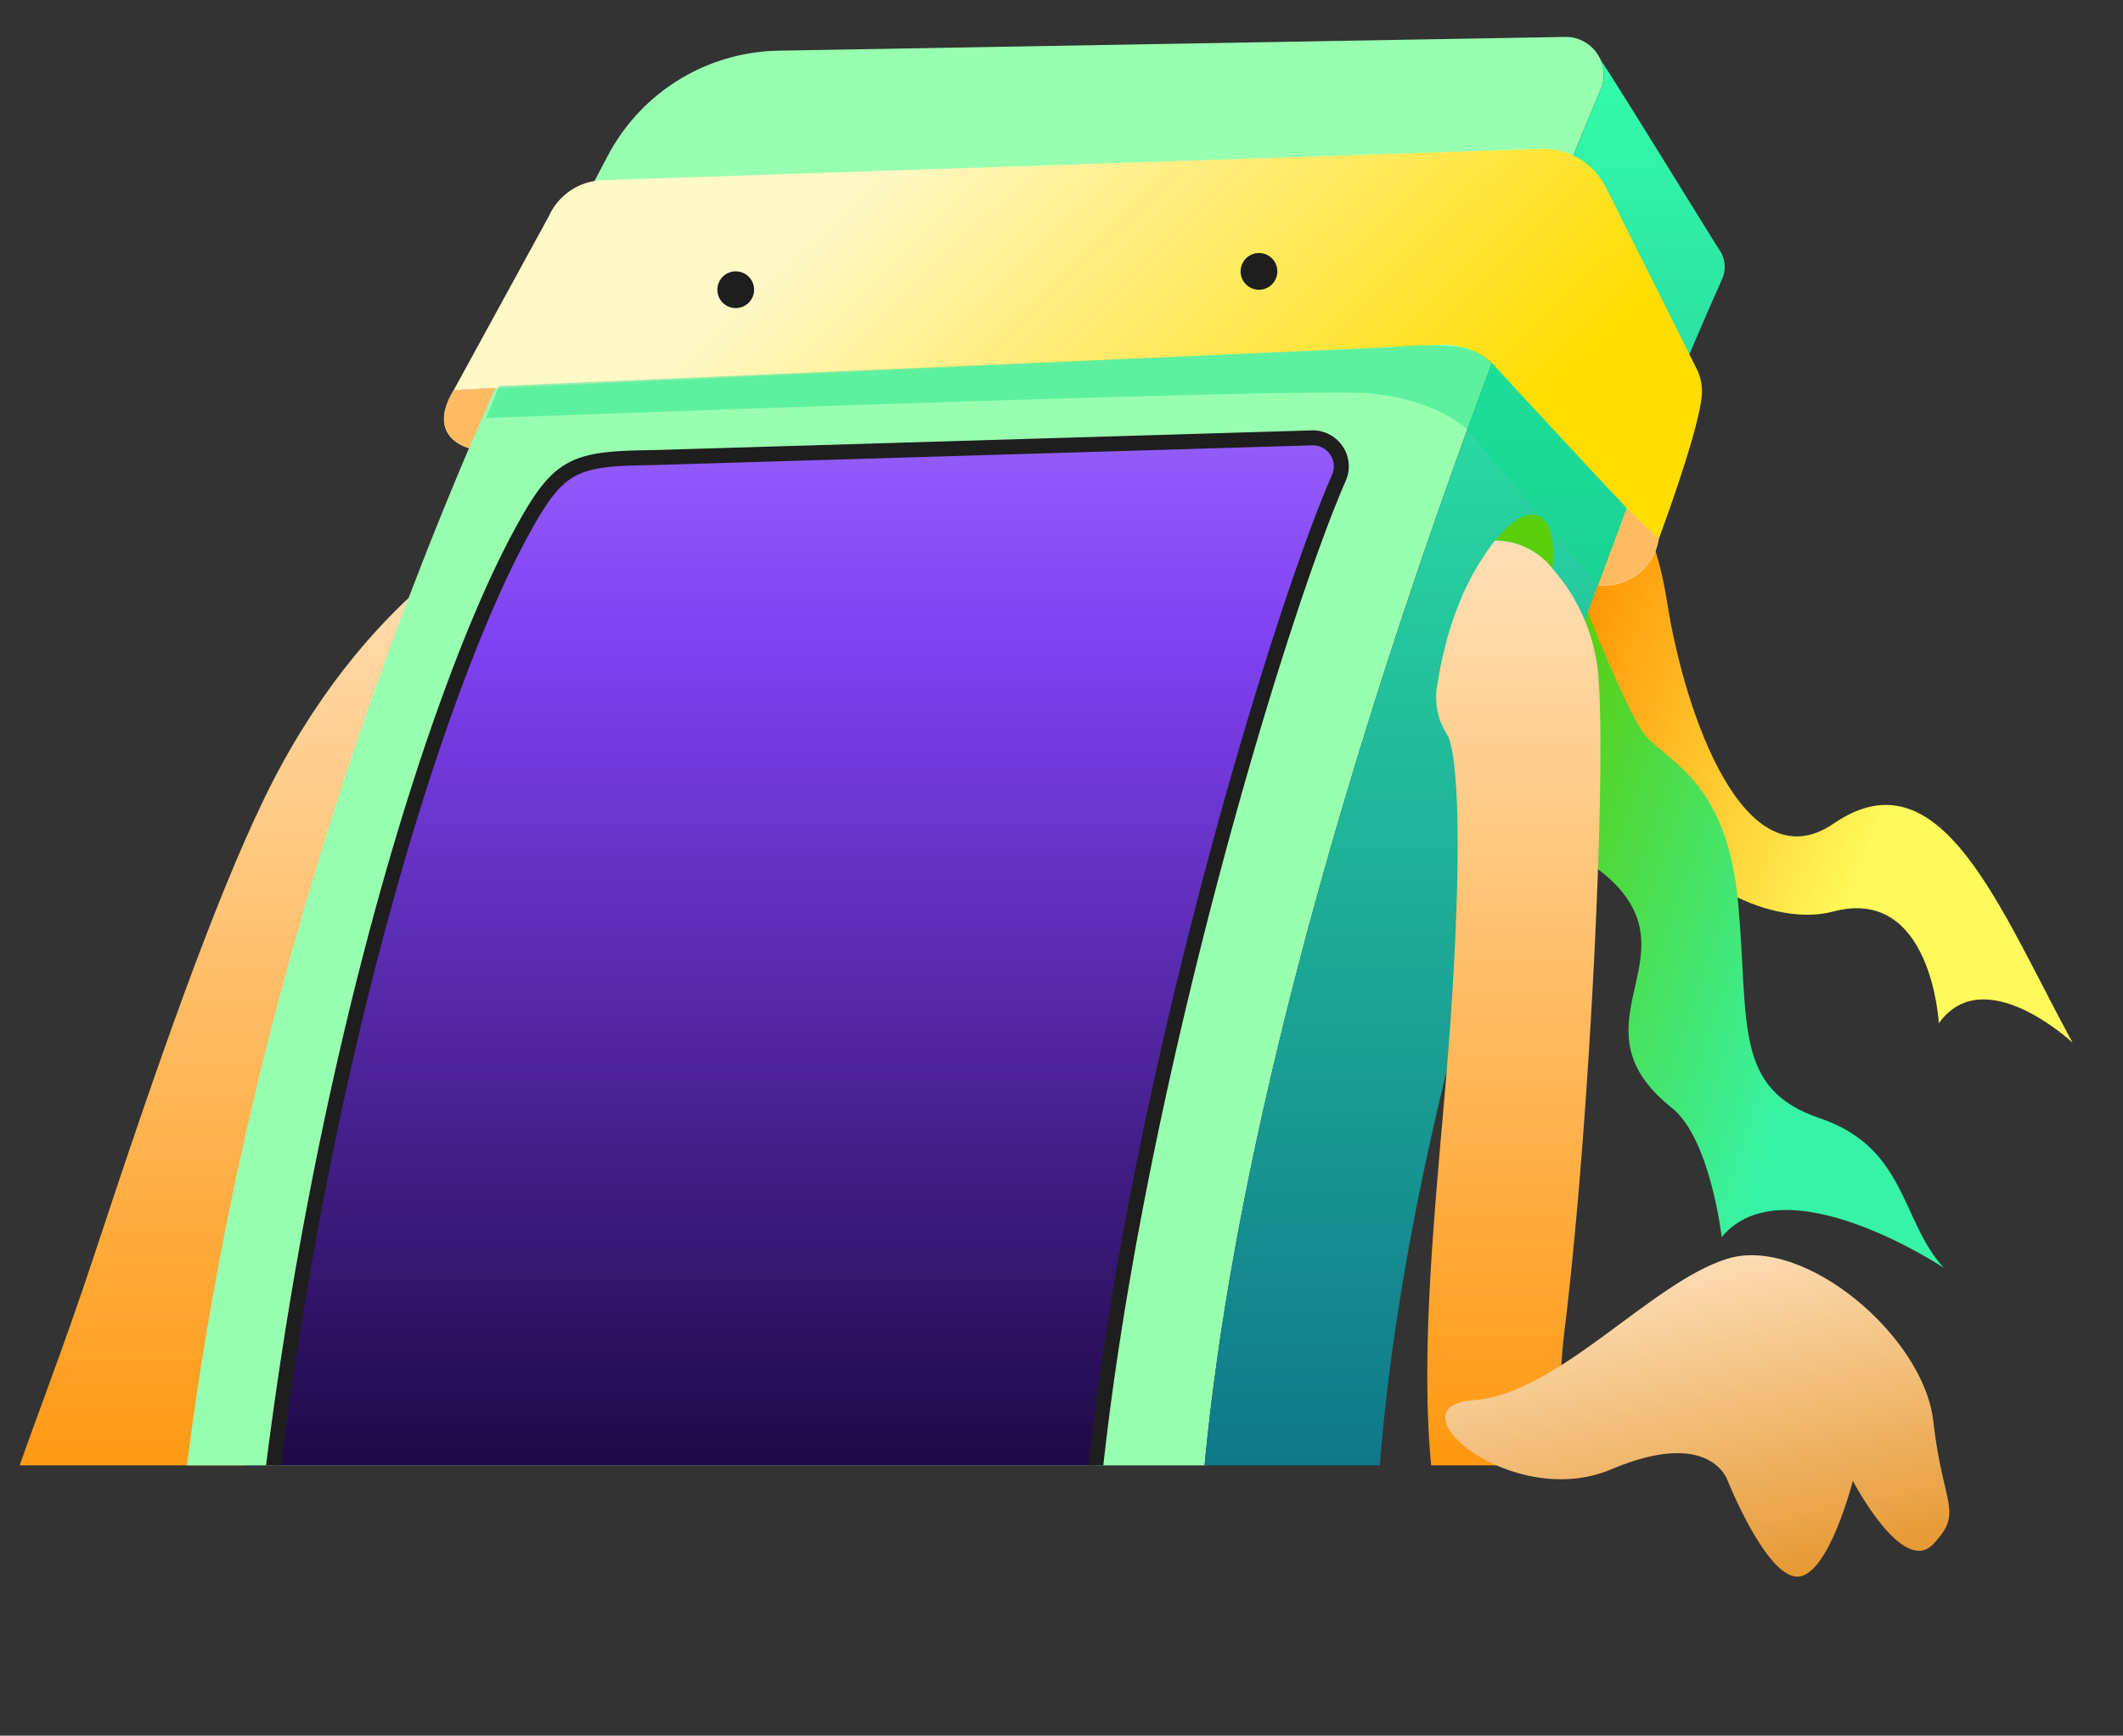
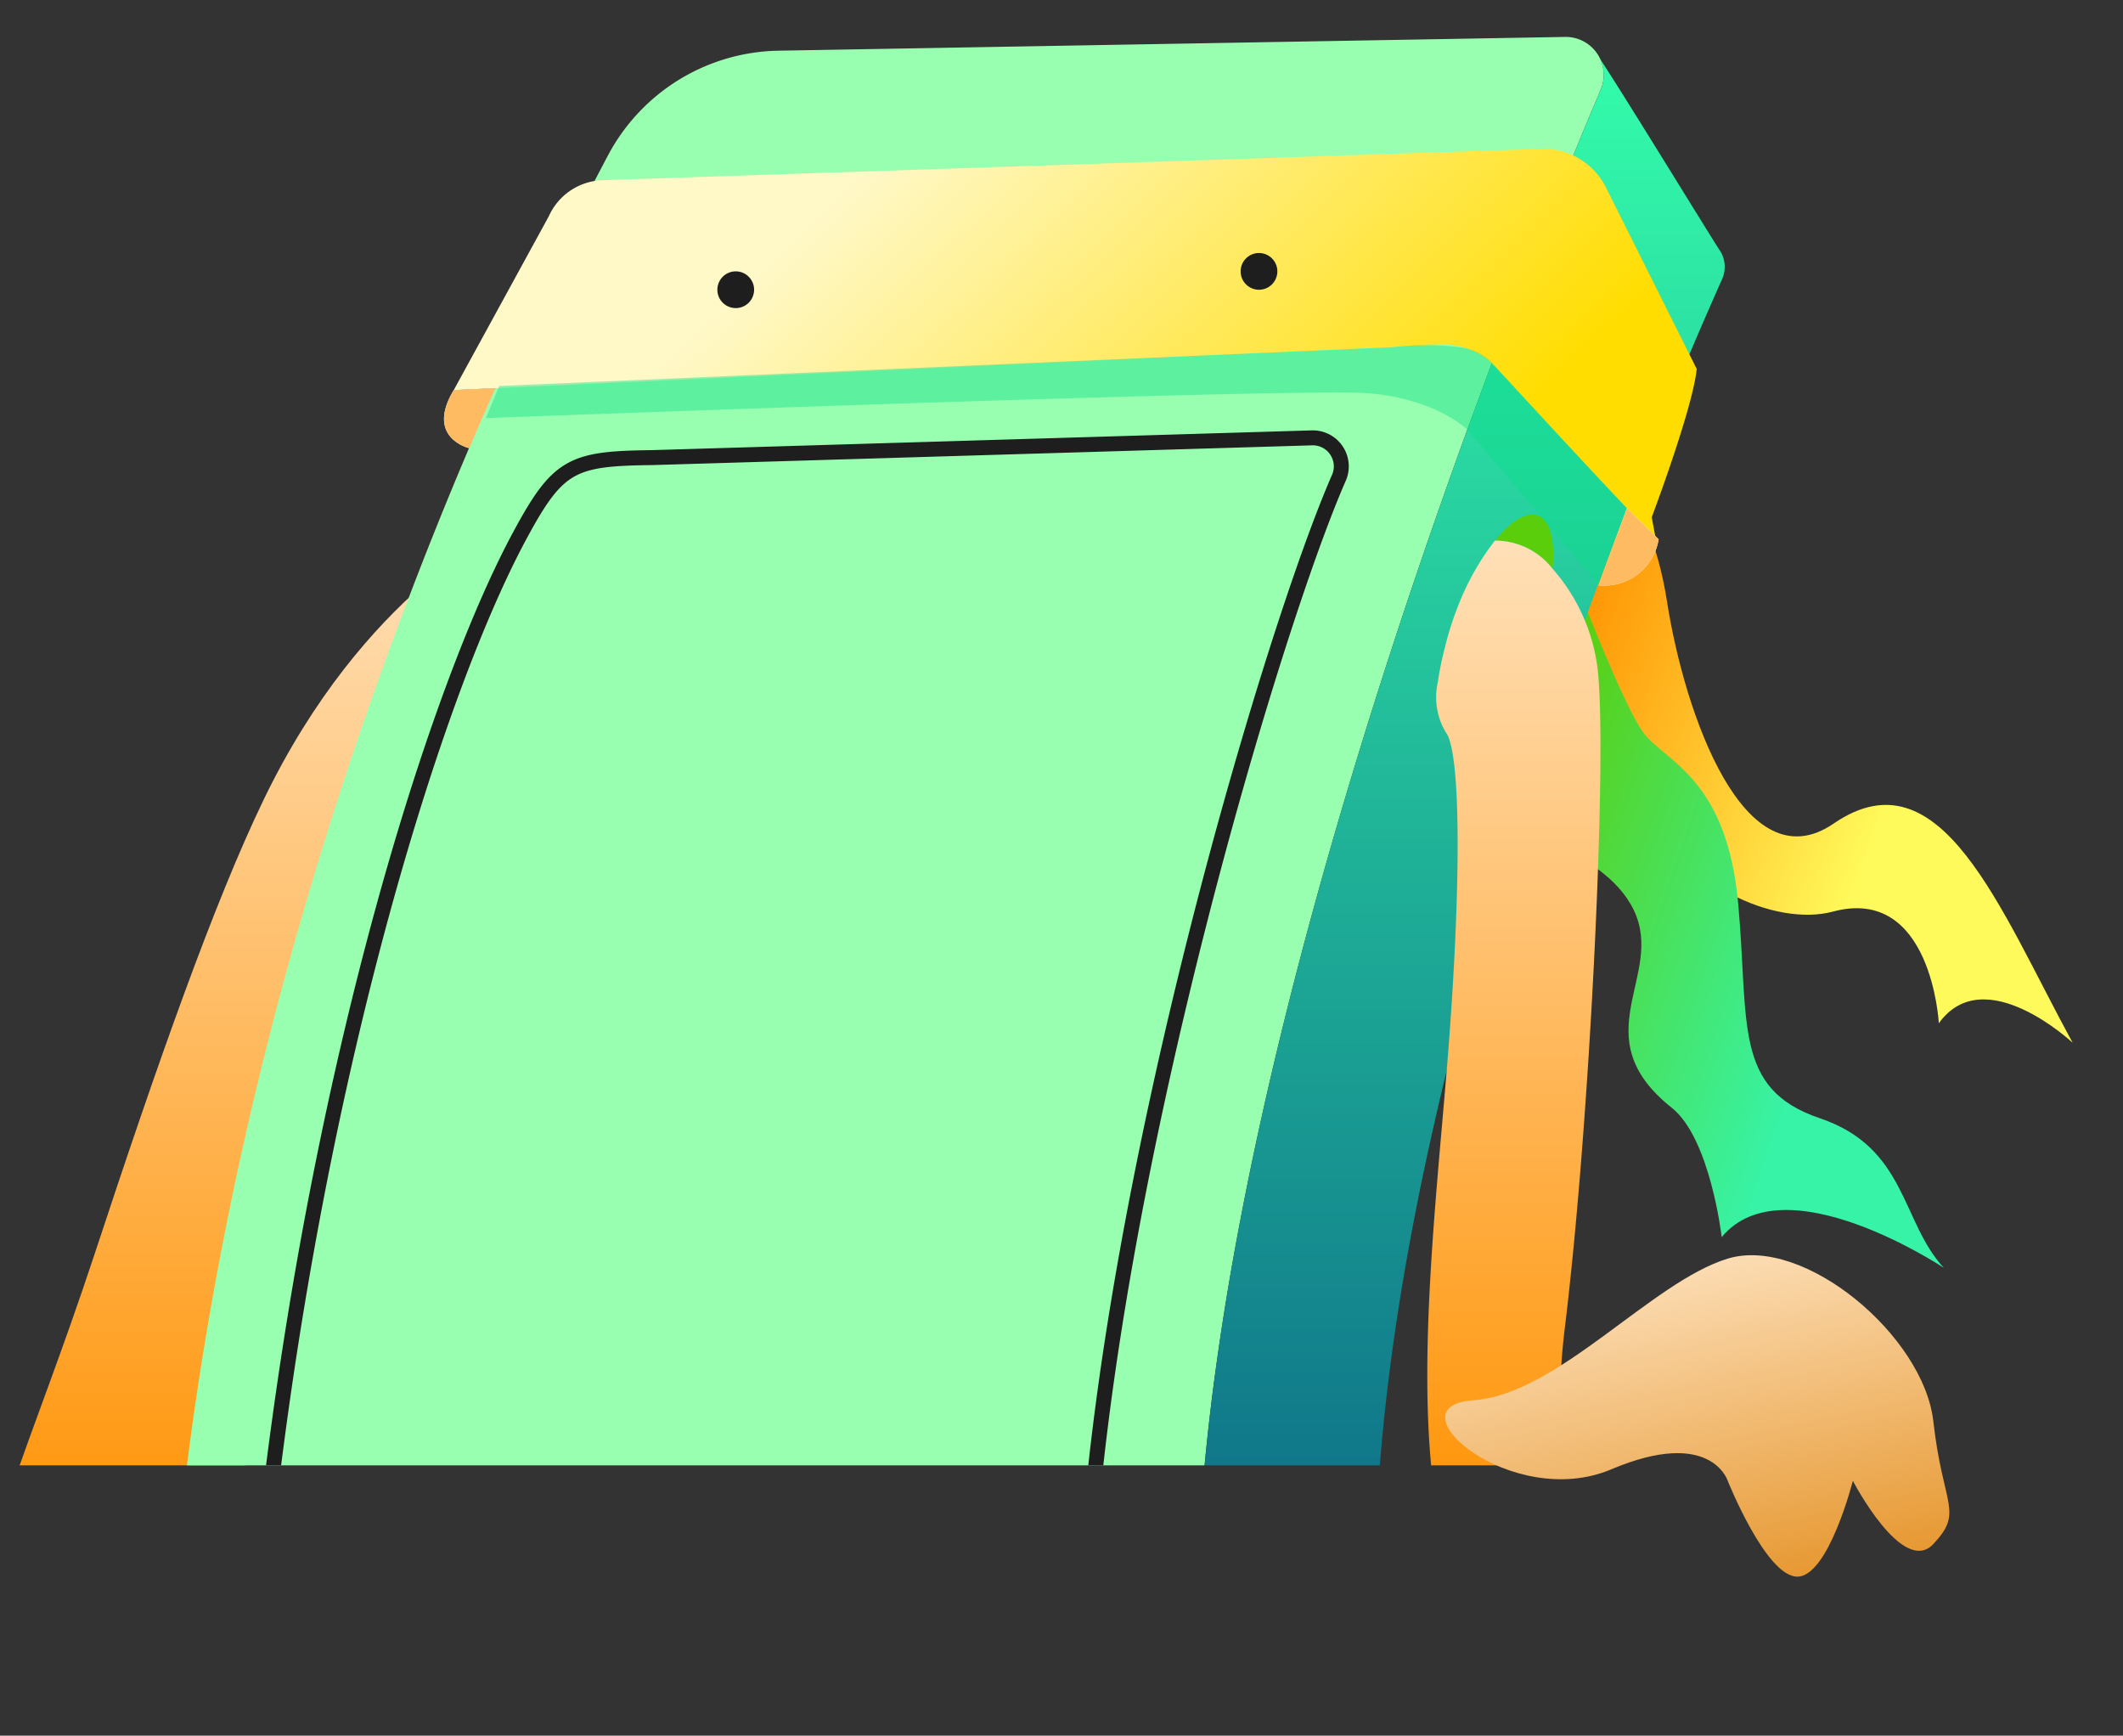
<svg xmlns="http://www.w3.org/2000/svg" width="142" height="116.077" viewBox="0 0 142 116.077">
  <rect x="0" y="0" width="142" height="116.077" fill="#333333" stroke="none" />
  <defs>
    <clipPath id="clip-path">
      <rect id="Rectangle_13" data-name="Rectangle 13" width="142" height="98" transform="translate(157 -1837)" fill="#8645ff" />
    </clipPath>
    <linearGradient id="linear-gradient" x1="0.5" x2="0.5" y2="1" gradientUnits="objectBoundingBox">
      <stop offset="0" stop-color="#ffe0b8" />
      <stop offset="1" stop-color="#ff9100" />
    </linearGradient>
    <linearGradient id="linear-gradient-2" x1="0.57" y1="0.713" x2="0" y2="0.222" gradientUnits="objectBoundingBox">
      <stop offset="0" stop-color="#fffa5b" />
      <stop offset="1" stop-color="#ff9100" />
    </linearGradient>
    <linearGradient id="linear-gradient-3" x1="0.608" y1="0.817" x2="0.081" y2="0.221" gradientUnits="objectBoundingBox">
      <stop offset="0" stop-color="#37f3a7" />
      <stop offset="1" stop-color="#5ecb00" />
    </linearGradient>
    <linearGradient id="linear-gradient-4" x1="0.5" x2="0.5" y2="1" gradientUnits="objectBoundingBox">
      <stop offset="0" stop-color="#33fbaa" />
      <stop offset="1" stop-color="#01407c" />
      <stop offset="1" stop-color="#003e7b" />
    </linearGradient>
    <linearGradient id="linear-gradient-5" x1="0.5" x2="0.5" y2="1" gradientUnits="objectBoundingBox">
      <stop offset="0" stop-color="#945df9" />
      <stop offset="0.176" stop-color="#7f41f3" />
      <stop offset="1" stop-color="#0e002a" />
    </linearGradient>
    <linearGradient id="linear-gradient-6" x1="0.922" y1="0.5" x2="0.257" y2="0.281" gradientUnits="objectBoundingBox">
      <stop offset="0" stop-color="#fd0" />
      <stop offset="1" stop-color="#fff8c7" />
    </linearGradient>
    <linearGradient id="linear-gradient-8" x1="-0.144" y1="0.473" x2="0.804" y2="0.975" gradientUnits="objectBoundingBox">
      <stop offset="0" stop-color="#e6962d" />
      <stop offset="0.19" stop-color="#e6962d" />
      <stop offset="1" stop-color="#ffe7c8" />
    </linearGradient>
  </defs>
  <g id="Group_6" data-name="Group 6" transform="translate(-157 1837)">
    <g id="Mask_Group_2" data-name="Mask Group 2" clip-path="url(#clip-path)">
      <path id="Path_384" data-name="Path 384" d="M478.741,200.935c4.238-12.863,8.012-23.573,11.32-30.433,6.73-13.958,16.2-18.224,16.2-18.224h0c-1.41,3.6-2.822,7.455-4.2,11.5-.64,1.874-1.274,3.778-1.9,5.738L496.69,181.4s-4.525,16.115-6.629,26.47-1.786,14.95-1.786,14.95-9.853-1.388-15.167-.867C470.3,222.226,474.5,213.8,478.741,200.935Z" transform="translate(-315.437 -1953.998)" fill="url(#linear-gradient)" />
      <path id="Path_356" data-name="Path 356" d="M3.568-.007S6.759,2.974,6.743,10.659s2.17,19.515,8.688,16.417c7.855-3.736,10.071,7.381,13.493,16.978,0,0-4.975-6.393-8.635-2.685,0,0,.966-9.2-5.827-8.485-3.921.414-9.886-3.293-11.419-9.409S-.021,10.388-.021,10.388Z" transform="translate(260.171 -1806.252) rotate(-9)" fill="url(#linear-gradient-2)" />
      <path id="Path_357" data-name="Path 357" d="M414.44,163.57s3.239,2.989,3.239,10.676,2.239,19.526,8.836,16.44c7.95-3.721,10.218,7.4,13.7,17.012,0,0-5.053-6.4-8.754-2.7,0,0,.96-9.2-5.921-8.5-3.972.406-10.022-3.315-11.588-9.436s-3.132-13.1-3.132-13.1Z" transform="translate(-149.739 -1950.998)" fill="none" />
      <path id="Path_358" data-name="Path 358" d="M6.648.124S9.205,13.343,10.573,15.4s4.851,3.984,4.31,12.016-2.267,12.168,3.154,15.01S22.31,50.08,24.655,53.6c0,0-9.436-8.69-14.35-4.351,0,0,.283-6.632-1.944-9.064C3.151,34.5,9.333,31.4,7.916,26.721S-.2,20.722.384,15.937C.847,12.151,6.648.124,6.648.124" transform="translate(254.276 -1801.295) rotate(-9)" fill="url(#linear-gradient-3)" />
      <path id="Path_359" data-name="Path 359" d="M506.36,217.449c1.82-36.036,21.208-84.055,26.893-97.449a2.54,2.54,0,0,0-2.388-3.532l-52.592.92a13.167,13.167,0,0,0-11.41,6.985c-7.772,14.654-24.974,51.3-28.989,95.1" transform="translate(-269.188 -1950.998)" fill="#98ffb0" />
      <path id="Path_360" data-name="Path 360" d="M447.629,295.783,512.422,322.6a2.382,2.382,0,0,0,3.259-2.609c-2.644-15.119-11.113-67.055-9.321-102.54,1.82-36.036,21.208-84.055,26.893-97.449a2.54,2.54,0,0,0-2.388-3.532l-52.592.92a13.167,13.167,0,0,0-11.41,6.985c-7.772,14.654-24.974,51.3-28.989,95.1-3.469,37.856,4.793,66.244,7.261,73.678A4.252,4.252,0,0,0,447.629,295.783Z" transform="translate(-269.188 -1950.998)" fill="none" />
      <path id="Path_362" data-name="Path 362" d="M429.2,217.449c1.82-36.036,21.208-84.055,26.894-97.449a2.49,2.49,0,0,0-.077-2.109c1.659,2.5,7.593,12.2,7.988,12.774a2.019,2.019,0,0,1,.2,2.015c-5.379,12.051-22.161,52.258-23.161,84.337C440.052,248.606,427.406,252.933,429.2,217.449Z" transform="translate(-192.026 -1950.998)" fill="url(#linear-gradient-4)" />
-       <path id="Path_363" data-name="Path 363" d="M510.677,220.075c1.411-26.933,12.534-64.143,16.941-74.153a1.908,1.908,0,0,0-1.852-2.64l-44.107,1.32c-5.36.062-6.284.463-8.846,5.22-5.929,11.007-14.331,38.276-17.445,71.018" transform="translate(-281.05 -1950.998)" fill="url(#linear-gradient-5)" />
      <path id="Path_364" data-name="Path 364" d="M510.677,220.075c1.411-26.933,12.534-64.143,16.941-74.153a1.908,1.908,0,0,0-1.852-2.64l-44.107,1.32c-5.36.062-6.284.463-8.846,5.22-5.929,11.007-14.331,38.276-17.445,71.018-2.359,24.814,52.652,7.686,52.652,7.686S510.506,223.337,510.677,220.075Z" transform="translate(-281.05 -1950.998)" fill="none" stroke="#1e1e1e" stroke-linecap="round" stroke-linejoin="round" stroke-width="1" />
-       <path id="Path_367" data-name="Path 367" d="M510.933,150.4a3.852,3.852,0,0,0-.751-1.116c-2.568-2.636-10.058-10.751-10.058-10.751a4.667,4.667,0,0,0-3.629-1.479l-66.028,3.031,6.359-11.626a4.082,4.082,0,0,1,3.588-2.409l62.794-2.093a4.66,4.66,0,0,1,4.325,2.575l6.07,12.138a3.334,3.334,0,0,1,.338,1.808c-.25,2.606-3.008,9.922-3.008,9.922" transform="translate(-243.117 -1950.998)" fill="url(#linear-gradient-6)" />
+       <path id="Path_367" data-name="Path 367" d="M510.933,150.4a3.852,3.852,0,0,0-.751-1.116c-2.568-2.636-10.058-10.751-10.058-10.751a4.667,4.667,0,0,0-3.629-1.479l-66.028,3.031,6.359-11.626a4.082,4.082,0,0,1,3.588-2.409l62.794-2.093a4.66,4.66,0,0,1,4.325,2.575l6.07,12.138c-.25,2.606-3.008,9.922-3.008,9.922" transform="translate(-243.117 -1950.998)" fill="url(#linear-gradient-6)" />
      <path id="Path_368" data-name="Path 368" d="M512.863,143.967s-2.949-.686-1.023-3.884l2.769-.127Z" transform="translate(-324.49 -1950.998)" fill="#fff" />
      <path id="Path_369" data-name="Path 369" d="M512.863,143.967s-2.949-.686-1.023-3.884l2.769-.127Z" transform="translate(-324.49 -1950.998)" fill="#ffbb61" />
      <path id="Path_370" data-name="Path 370" d="M458.869,132.147a1.228,1.228,0,1,0,1.228-1.228,1.229,1.229,0,0,0-1.228,1.228" transform="translate(-218.888 -1950.998)" fill="#1e1e1e" />
      <path id="Path_371" data-name="Path 371" d="M493.867,133.374a1.228,1.228,0,1,0,1.228-1.228,1.228,1.228,0,0,0-1.228,1.228" transform="translate(-288.884 -1950.998)" fill="#1e1e1e" />
      <path id="Path_372" data-name="Path 372" d="M437.051,119.1c0-.078.008-.156,0-.235.005.079,0,.157,0,.235" transform="translate(-172.802 -1950.998)" fill="#fff" />
      <path id="Path_373" data-name="Path 373" d="M437.241,119.413a2.471,2.471,0,0,1-.165.587,2.506,2.506,0,0,0,.165-.587" transform="translate(-173.011 -1950.998)" fill="#fff" />
      <path id="Path_374" data-name="Path 374" d="M437.122,118.356c.007.025.012.05.018.076-.006-.026-.011-.051-.018-.076" transform="translate(-172.956 -1950.998)" fill="#fff" />
      <path id="Path_375" data-name="Path 375" d="M437.076,119.1a2.427,2.427,0,0,1-.019.318,2.422,2.422,0,0,0,.019-.318" transform="translate(-172.827 -1950.998)" fill="#fff" />
      <path id="Path_376" data-name="Path 376" d="M437.14,117.891a2.533,2.533,0,0,1,.177.465,2.637,2.637,0,0,0-.177-.465" transform="translate(-173.151 -1950.998)" fill="#fff" />
      <path id="Path_377" data-name="Path 377" d="M437.122,118.86a2.446,2.446,0,0,0-.069-.428,2.449,2.449,0,0,1,.069.428" transform="translate(-172.869 -1950.998)" fill="#fff" />
      <path id="Path_379" data-name="Path 379" d="M437.39,150.064a3.684,3.684,0,0,1-4.024,3.078l1.9-5.161Z" transform="translate(-169.45 -1950.998)" fill="#fff" />
      <path id="Path_380" data-name="Path 380" d="M437.39,150.064a3.684,3.684,0,0,1-4.024,3.078l1.9-5.161Z" transform="translate(-169.45 -1950.998)" fill="#ffbb61" />
      <path id="Path_382" data-name="Path 382" d="M440.411,150.153c1.054-1.3,2.11-1.97,2.883-1.669.829.322,1.146,1.688.972,3.55a4.861,4.861,0,0,0-3.855-1.881" transform="translate(-183.417 -1950.998)" fill="#5bce0c" />
      <path id="Path_385" data-name="Path 385" d="M502.426,217.447c-2.333-8.667-.658-22.26.173-32.663s.943-19.6,0-21.61a4.578,4.578,0,0,1-.655-3.572,21.1,21.1,0,0,1,.482-2.353,20.506,20.506,0,0,1,.8-2.547,17.417,17.417,0,0,1,2.532-4.55,4.868,4.868,0,0,1,3.855,1.881,12.407,12.407,0,0,1,2.991,6.511c.714,5.356-.455,30.222-2.167,44.241s4.334,13.5,4.334,13.5" transform="translate(-248.769 -1950.998)" fill="url(#linear-gradient)" />
      <path id="Path_387" data-name="Path 387" d="M479.5-1809.036l.888-2.152,59.756-2.589a18.192,18.192,0,0,1,4.516,0,3.7,3.7,0,0,1,2.3,1.208l8.821,9.613-1.859,5.073-8.77-10.377s-2.039-2.041-6.575-2.435S479.5-1809.036,479.5-1809.036Z" transform="translate(-290)" fill="#09db86" opacity="0.41" />
    </g>
    <path id="Path_394" data-name="Path 394" d="M32.964,20.645c-2.091,4.917-12.4,6.718-17.177,3.542s-5.935-2.3-6.286-5.274,6.7-1.405,6.7-1.405-3.866-5.366-2.521-6.969,7.9.557,7.9.557,3.468,1.452,5.593-5.469,12.8-8.673,9.469-4.1S35.055,15.729,32.964,20.645Z" transform="translate(277.933 -1714.304) rotate(-130)" fill="url(#linear-gradient-8)" />
  </g>
</svg>